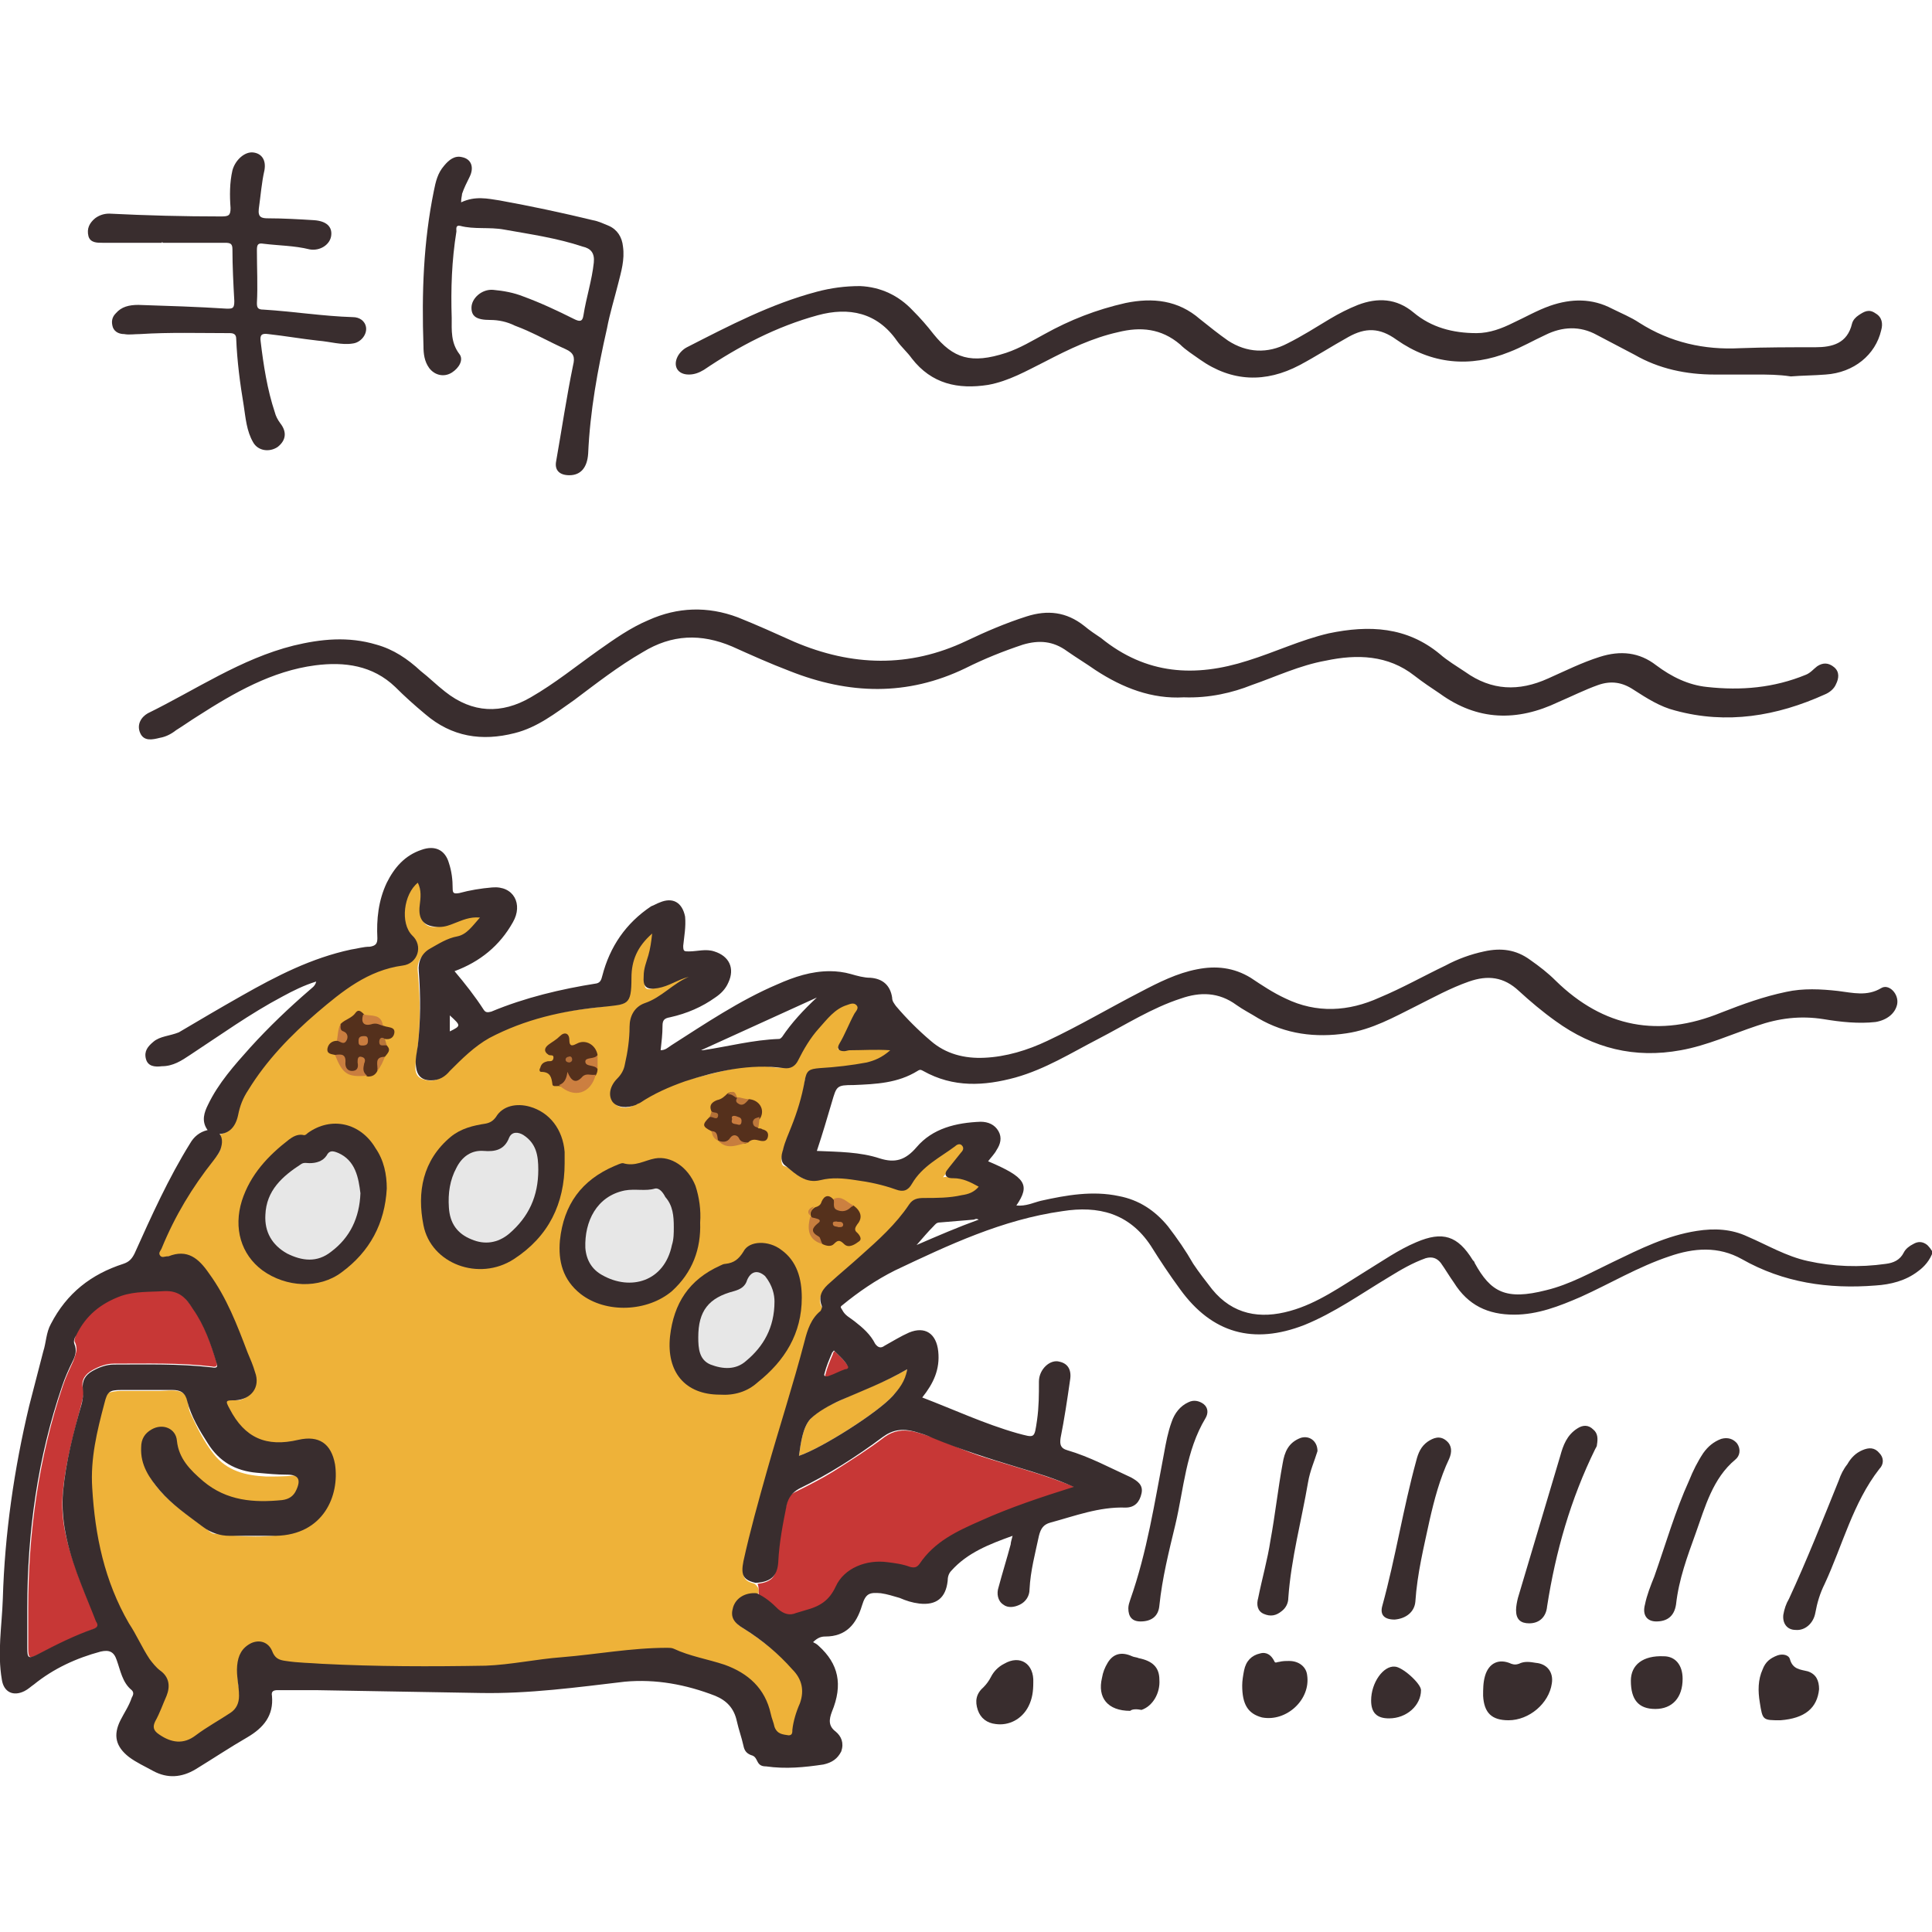
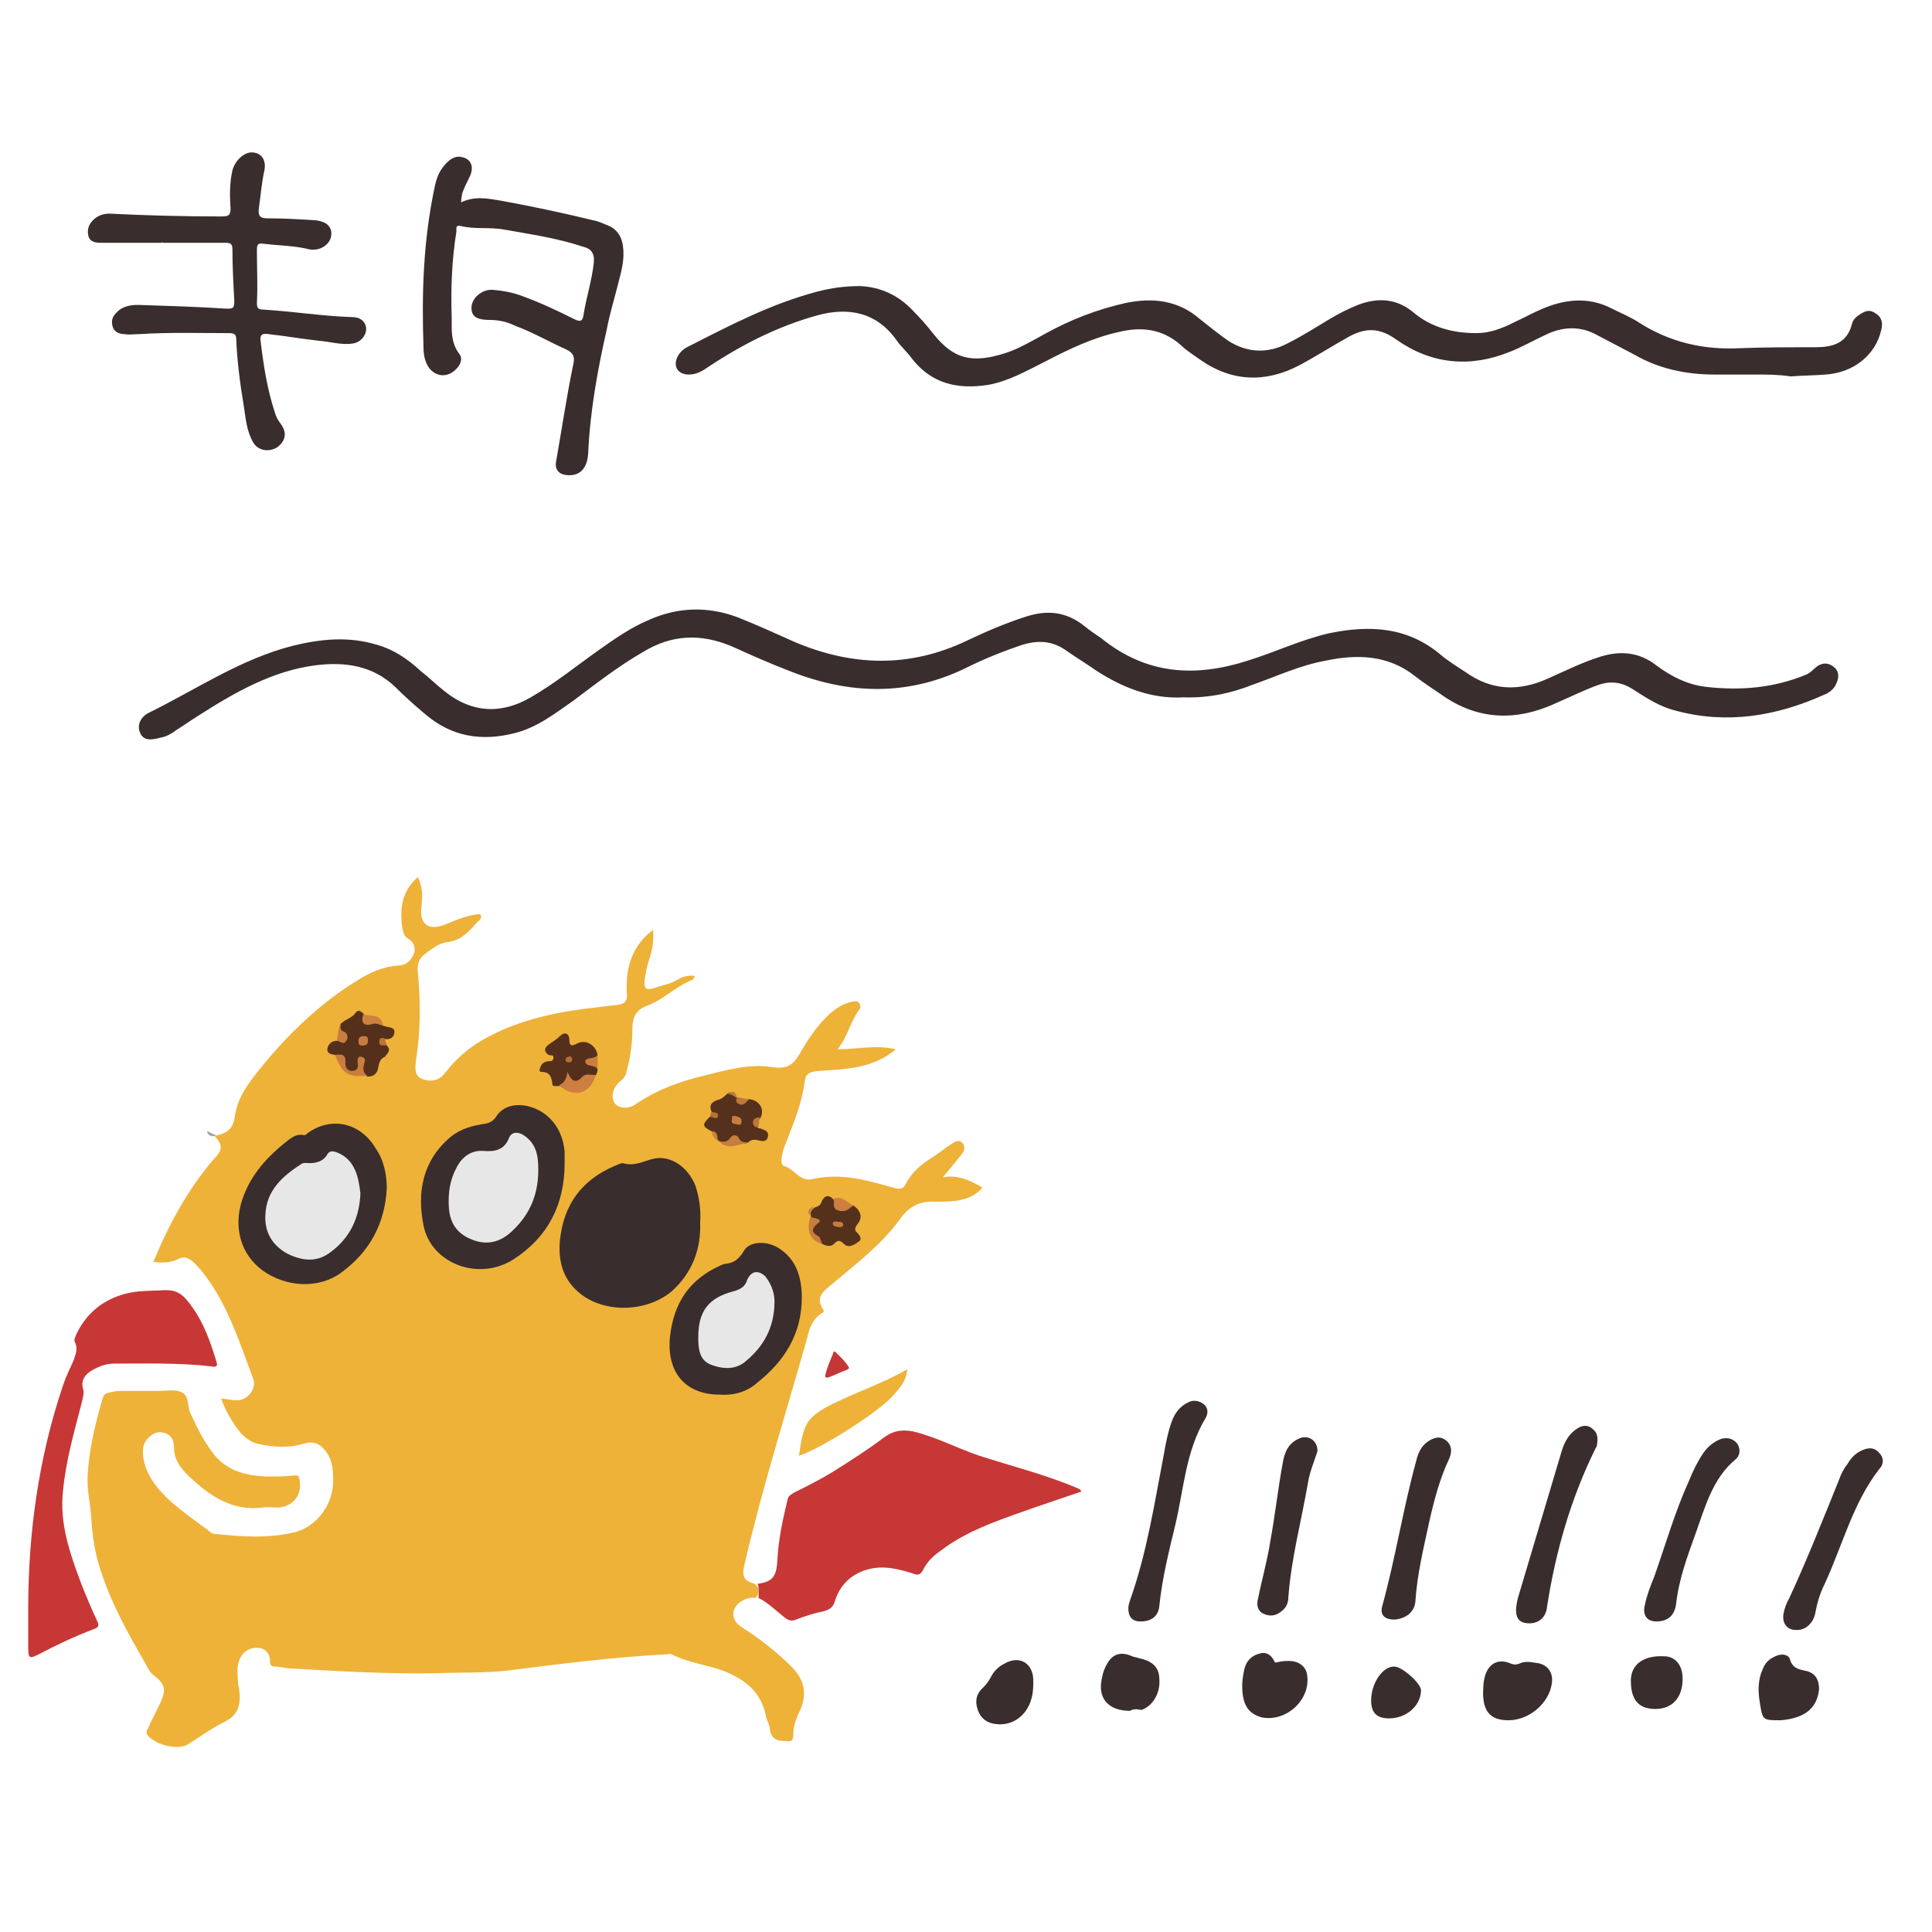
<svg xmlns="http://www.w3.org/2000/svg" version="1.1" id="レイヤー_1" x="0px" y="0px" viewBox="0 0 205.3 205.3" style="enable-background:new 0 0 205.3 205.3;" xml:space="preserve">
  <style type="text/css">
	.st0{fill:#392D2E;}
	.st1{fill:#A9A4A4;}
	.st2{fill:#EEB239;}
	.st3{fill:#C73736;}
	.st4{fill:none;}
	.st5{fill:#C43736;}
	.st6{fill:#54301C;}
	.st7{fill:#55301C;}
	.st8{fill:#55311C;}
	.st9{fill:#CC7F40;}
	.st10{fill:#C97E3F;}
	.st11{fill:#CC8040;}
	.st12{fill:#C77E3E;}
	.st13{fill:#C77D3E;}
	.st14{fill:#CD813F;}
	.st15{fill:#CA7E3F;}
	.st16{fill:#C97D3F;}
	.st17{fill:#BF793B;}
	.st18{fill:#BD773B;}
	.st19{fill:#CA813E;}
	.st20{fill:#B87539;}
	.st21{fill:#B47138;}
	.st22{fill:#CA823D;}
	.st23{fill:#E7E7E7;}
	.st24{fill:#C87C3F;}
	.st25{fill:#C97C3F;}
	.st26{fill:#B57039;}
	.st27{fill:#C77B3F;}
</style>
  <g>
    <path class="st0" d="M125.8,74.1c-3.4,0.2-6.5-1-9.4-2.9c-1-0.7-2-1.3-3-2c-1.5-1.1-3-1.2-4.7-0.7c-2.1,0.7-4.1,1.5-6.1,2.5   c-6.2,3-12.4,2.8-18.7,0.3c-2.1-0.8-4.1-1.7-6.1-2.6c-3.3-1.4-6.4-1.3-9.5,0.6c-2.6,1.5-4.9,3.3-7.3,5.1c-2,1.4-3.9,2.9-6.3,3.5   c-3.5,0.9-6.7,0.4-9.5-2c-1.2-1-2.2-1.9-3.2-2.9c-2.4-2.3-5.4-2.7-8.5-2.3c-4.6,0.6-8.6,2.9-12.5,5.4c-0.8,0.5-1.5,1-2.3,1.5   c-0.5,0.4-1.1,0.7-1.7,0.8c-0.8,0.2-1.7,0.4-2.1-0.5c-0.4-0.9,0.1-1.7,0.8-2.1c5.1-2.5,9.9-5.8,15.5-7.2c2.9-0.7,5.8-1,8.8-0.1   c1.8,0.5,3.3,1.5,4.7,2.8c0.9,0.7,1.7,1.5,2.6,2.2c2.9,2.3,6,2.4,9.1,0.6c2.6-1.5,4.8-3.3,7.2-5c1.7-1.2,3.4-2.4,5.3-3.2   c3.1-1.4,6.3-1.5,9.5-0.3c2,0.8,4,1.7,6,2.6c6.1,2.6,12.2,2.8,18.3-0.1c2.1-1,4.2-1.9,6.4-2.6c2.2-0.7,4.2-0.5,6.1,1   c0.6,0.5,1.2,0.9,1.8,1.3c4.8,3.9,10,4.2,15.6,2.4c2.9-0.9,5.6-2.2,8.6-2.9c4.3-0.9,8.3-0.7,11.8,2.2c0.8,0.7,1.8,1.3,2.7,1.9   c2.8,2,5.7,2.1,8.8,0.7c1.8-0.8,3.6-1.7,5.5-2.3c2.2-0.7,4.2-0.5,6,0.9c1.6,1.2,3.4,2.1,5.4,2.3c3.6,0.4,7.1,0.1,10.5-1.3   c0.5-0.2,0.8-0.6,1.2-0.9c0.6-0.4,1.2-0.4,1.8,0.1s0.5,1.2,0.2,1.8c-0.2,0.5-0.7,0.9-1.2,1.1c-5.1,2.3-10.4,3.2-15.9,1.7   c-1.6-0.4-3-1.3-4.4-2.2c-1.2-0.8-2.4-1-3.8-0.5c-1.4,0.5-2.8,1.2-4.2,1.8c-4.4,2.1-8.6,2-12.6-0.9c-0.9-0.6-1.8-1.2-2.7-1.9   c-2.8-2.2-6.1-2.3-9.4-1.6c-2.8,0.5-5.3,1.7-7.9,2.6C131,73.6,128.5,74.2,125.8,74.1z" />
    <path class="st0" d="M186.6,39.8c-1.5,0-2.9,0-4.4,0c-3,0-5.9-0.6-8.5-2.1c-1.3-0.7-2.7-1.4-4-2.1c-1.8-1-3.7-0.9-5.5,0   c-1.3,0.6-2.5,1.3-3.8,1.8c-4.2,1.7-8.3,1.3-12-1.3c-1.8-1.3-3.3-1.3-5.1-0.3s-3.5,2.1-5.2,3c-3.6,1.9-7.2,1.8-10.6-0.6   c-0.7-0.5-1.5-1-2.1-1.6c-2-1.7-4.2-1.9-6.6-1.3c-2.7,0.6-5.2,1.8-7.7,3.1c-2,1-3.9,2.1-6.1,2.5c-3.2,0.5-6-0.1-8.1-2.8   c-0.5-0.7-1.1-1.2-1.6-1.9c-2.1-3-5.1-3.6-8.4-2.7c-4.4,1.2-8.4,3.3-12.1,5.8c-0.5,0.3-1,0.5-1.6,0.5c-1.2,0-1.7-0.9-1.2-1.9   c0.2-0.4,0.6-0.8,1-1c4.5-2.3,8.9-4.6,13.8-5.9c1.5-0.4,3-0.6,4.6-0.6c2.2,0.1,4.1,1,5.6,2.6c0.8,0.8,1.5,1.6,2.2,2.5   c2.1,2.6,4,3.2,7.7,2c1.5-0.5,2.8-1.3,4.1-2c2.7-1.5,5.5-2.6,8.6-3.3c2.9-0.6,5.6-0.3,7.9,1.7c1,0.8,2,1.6,3,2.3   c2,1.3,4.2,1.4,6.3,0.3c1.6-0.8,3-1.7,4.5-2.6c1-0.6,2-1.1,3-1.5c2.1-0.8,4.1-0.7,5.9,0.8c1.9,1.6,4.2,2.2,6.7,2.2   c1.4,0,2.7-0.5,3.9-1.1c1.3-0.6,2.5-1.3,3.9-1.8c2.3-0.8,4.5-0.8,6.6,0.3c1,0.5,2,0.9,2.9,1.5c3.3,2.1,6.9,2.9,10.7,2.7   c2.7-0.1,5.3-0.1,8-0.1c1.8,0,3.4-0.4,3.9-2.5c0.1-0.4,0.4-0.7,0.7-0.9c0.6-0.4,1.1-0.7,1.8-0.2c0.7,0.4,0.8,1.1,0.6,1.8   c-0.6,2.6-2.9,4.5-5.9,4.7c-1.2,0.1-2.5,0.1-3.7,0.2C189,39.8,187.8,39.8,186.6,39.8L186.6,39.8z" />
    <path class="st0" d="M49,21.5c1.5-0.7,2.8-0.4,4.1-0.2c3.3,0.6,6.6,1.3,9.9,2.1c0.6,0.1,1.2,0.4,1.7,0.6c0.9,0.4,1.4,1.2,1.5,2.2   c0.2,1.4-0.2,2.7-0.5,3.9c-0.4,1.6-0.9,3.2-1.2,4.8c-1,4.4-1.8,8.8-2,13.3c-0.1,1.5-0.8,2.3-2,2.3c-1,0-1.6-0.5-1.4-1.5   c0.6-3.4,1.1-6.8,1.8-10.2c0.2-0.8,0.1-1.3-0.8-1.7c-1.8-0.8-3.5-1.8-5.4-2.5C53.9,34.2,53,34,52.1,34c-1.5,0-2-0.4-2-1.3   c0-1,1.1-2,2.3-1.9c1.1,0.1,2.2,0.3,3.2,0.7c1.9,0.7,3.6,1.5,5.4,2.4c0.6,0.3,0.9,0.3,1-0.4c0.3-1.9,0.9-3.7,1.1-5.6   c0.1-1-0.3-1.5-1.2-1.7c-2.7-0.9-5.5-1.3-8.3-1.8c-1.6-0.3-3.2,0-4.7-0.4c-0.5-0.1-0.4,0.3-0.4,0.6c-0.5,3.1-0.6,6.1-0.5,9.2   c0,1.3-0.1,2.6,0.8,3.8c0.5,0.6,0,1.5-0.8,2s-1.8,0.3-2.4-0.5c-0.5-0.7-0.6-1.5-0.6-2.3c-0.2-5.7,0-11.1,1.1-16.5   c0.2-1,0.4-1.9,1.1-2.7c0.5-0.6,1.1-1.1,1.9-0.9c1,0.2,1.3,1.1,0.8,2.1c-0.3,0.6-0.6,1.2-0.8,1.8C49.1,20.8,49,21,49,21.5z" />
    <path class="st0" d="M17.2,25.8c-2.1,0-4.2,0-6.3,0c-0.6,0-1.3,0-1.5-0.7c-0.2-0.8,0.1-1.4,0.7-1.9c0.4-0.3,0.9-0.5,1.5-0.5   c4,0.2,7.9,0.3,11.9,0.3c0.8,0,1-0.1,1-0.9c-0.1-1.3-0.1-2.7,0.2-4c0.3-1.1,1.3-2,2.2-1.9s1.4,0.8,1.2,1.9   c-0.3,1.3-0.4,2.7-0.6,4.1c-0.1,0.9,0.3,1,1,1c1.6,0,3.3,0.1,4.9,0.2c1.3,0.1,1.9,0.7,1.8,1.6c-0.1,1-1.2,1.7-2.3,1.5   c-1.6-0.4-3.3-0.4-4.9-0.6c-0.6-0.1-0.7,0.1-0.7,0.7c0,1.9,0.1,3.8,0,5.6c0,0.5,0.1,0.7,0.7,0.7c3.2,0.2,6.3,0.7,9.5,0.8   c0.7,0,1.3,0.4,1.4,1.1c0.1,0.8-0.6,1.6-1.4,1.7c-1.2,0.2-2.4-0.2-3.7-0.3c-1.8-0.2-3.5-0.5-5.3-0.7c-0.7-0.1-0.9,0.1-0.8,0.8   c0.3,2.5,0.7,5.1,1.5,7.5c0.1,0.4,0.3,0.8,0.6,1.2c0.7,0.9,0.6,1.8-0.3,2.5c-0.9,0.6-2.1,0.4-2.6-0.5c-0.7-1.2-0.8-2.6-1-3.9   c-0.4-2.4-0.7-4.7-0.8-7.1c0-0.5-0.3-0.6-0.7-0.6c-3.2,0-6.4-0.1-9.5,0.1c-0.6,0-1.2,0.1-1.7,0c-0.5,0-1-0.2-1.2-0.7   c-0.2-0.6-0.1-1.1,0.3-1.5c0.6-0.7,1.4-0.9,2.4-0.9c3.1,0.1,6.3,0.2,9.4,0.4c0.6,0,0.8,0,0.8-0.8c-0.1-1.8-0.2-3.7-0.2-5.5   c0-0.6-0.2-0.7-0.8-0.7c-2.2,0-4.4,0-6.6,0C17.2,25.6,17.2,25.8,17.2,25.8z" />
    <path class="st0" d="M121.2,172.3c-0.9,0-1.3-0.5-1.3-1.4c0-0.3,0.1-0.6,0.2-0.9c1.8-5.1,2.6-10.4,3.6-15.6   c0.2-1.1,0.4-2.2,0.8-3.3c0.3-0.9,0.9-1.7,1.8-2.1c0.6-0.3,1.2-0.1,1.6,0.2c0.5,0.4,0.5,1,0.2,1.5c-2.1,3.5-2.3,7.5-3.2,11.3   c-0.7,2.9-1.4,5.7-1.7,8.6C123.1,171.8,122.3,172.3,121.2,172.3z" />
    <path class="st0" d="M162.5,172.5c-0.9,0-1.4-0.4-1.4-1.4c0-0.4,0.1-0.9,0.2-1.3c1.5-5,3-10.1,4.5-15.1c0.3-1.1,0.7-2.2,1.8-2.9   c0.6-0.4,1.2-0.4,1.7,0.1c0.5,0.4,0.5,1,0.4,1.6c0,0.2-0.1,0.3-0.2,0.5c-2.6,5.3-4.2,10.9-5.1,16.7   C164.3,171.8,163.6,172.5,162.5,172.5z" />
    <path class="st0" d="M190.8,173.2c-0.9,0-1.4-0.7-1.3-1.6c0.1-0.6,0.3-1.2,0.6-1.7c1.9-4.1,3.6-8.4,5.3-12.6   c0.2-0.6,0.5-1.2,0.9-1.7c0.4-0.7,0.9-1.2,1.6-1.5c0.7-0.3,1.3-0.3,1.8,0.3c0.5,0.5,0.5,1.2,0,1.7c-2.8,3.6-3.9,8.1-5.8,12.2   c-0.5,1-0.8,2-1,3.1C192.7,172.5,191.8,173.3,190.8,173.2z" />
    <path class="st0" d="M176,172.3c-1,0-1.5-0.7-1.2-1.8c0.2-1,0.6-2,1-3c1.2-3.4,2.2-6.9,3.7-10.2c0.4-1,0.9-2,1.5-2.9   c0.5-0.7,1.1-1.2,1.9-1.5c0.7-0.2,1.3,0,1.7,0.5c0.4,0.6,0.3,1.3-0.2,1.7c-2.4,2-3.2,5-4.2,7.8c-0.9,2.5-1.8,4.9-2.1,7.6   C177.9,171.8,177.1,172.3,176,172.3z" />
    <path class="st0" d="M148.2,172.1c-1.1,0-1.6-0.5-1.3-1.5c1.4-5.1,2.2-10.3,3.6-15.4c0.2-0.8,0.5-1.5,1.2-2c0.6-0.4,1.3-0.7,2-0.1   c0.6,0.5,0.6,1.2,0.3,1.9c-1,2.1-1.6,4.4-2.1,6.6c-0.6,2.8-1.3,5.6-1.5,8.6C150.3,171.3,149.4,172,148.2,172.1z" />
    <path class="st0" d="M140,154.2c-0.3,1-0.8,2.1-1,3.3c-0.7,4.1-1.8,8.1-2.1,12.3c0,0.6-0.3,1.1-0.7,1.4c-0.6,0.5-1.2,0.6-1.9,0.3   s-0.8-1-0.6-1.7c0.4-2,1-4.1,1.3-6.1c0.5-2.7,0.8-5.5,1.3-8.2c0.2-1.2,0.6-2.2,1.9-2.7C139.1,152.5,140,153.1,140,154.2z" />
    <path class="st0" d="M160.3,182.8c-1.8,0-2.6-0.8-2.7-2.6c0-0.7,0-1.4,0.2-2.1c0.4-1.4,1.5-1.9,2.8-1.3c0.3,0.1,0.5,0.1,0.8,0   c0.6-0.3,1.2-0.2,1.8-0.1c1.2,0.1,1.9,1,1.7,2.2C164.6,181,162.5,182.8,160.3,182.8z" />
    <path class="st0" d="M132,179.1c0-0.5,0.1-1.1,0.2-1.6c0.2-1,0.8-1.6,1.7-1.8c0.7-0.2,1.2,0.2,1.5,0.8c0.1,0.3,0.3,0.1,0.5,0.1   c0.4-0.1,0.7-0.1,1.1-0.1c1,0,1.8,0.6,1.9,1.5c0.4,2.6-2.2,5-4.8,4.5C132.6,182.1,132,181.1,132,179.1z" />
    <path class="st0" d="M189.2,182.8c-1.9,0-1.9,0-2.2-1.9c-0.2-1.2-0.2-2.4,0.3-3.5c0.3-0.8,0.8-1.2,1.6-1.5c0.6-0.2,1.2,0,1.3,0.4   c0.3,1.1,1.1,1.1,1.9,1.3c0.9,0.3,1.2,1,1.2,1.9C193.1,181.5,191.8,182.6,189.2,182.8z" />
    <path class="st0" d="M120.1,181.8c-2.4,0-3.5-1.4-3-3.5c0.1-0.6,0.3-1.1,0.6-1.6c0.6-1,1.5-1.2,2.6-0.7c0.2,0.1,0.5,0.1,0.7,0.2   c1.5,0.3,2.2,1,2.2,2.3c0.1,1.4-0.7,2.8-1.9,3.2C120.8,181.6,120.3,181.6,120.1,181.8z" />
    <path class="st0" d="M109.8,178.8c0,0.9-0.1,1.7-0.5,2.5c-0.7,1.4-2.1,2.1-3.5,1.9c-0.9-0.1-1.6-0.6-1.9-1.5s-0.2-1.7,0.6-2.4   c0.3-0.3,0.6-0.7,0.8-1.1c0.3-0.6,0.8-1.1,1.4-1.4C108.4,175.8,109.9,176.8,109.8,178.8z" />
    <path class="st0" d="M178.8,178.4c0,2-1.1,3.2-2.9,3.2c-1.8,0-2.6-1-2.6-3c0-1.7,1.3-2.7,3.5-2.6C178,176,178.8,176.9,178.8,178.4z   " />
    <path class="st0" d="M147.6,182.6c-1.3,0-1.9-0.6-1.9-1.9c0-1.9,1.3-3.7,2.5-3.6c0.8,0,2.8,1.8,2.8,2.5   C151,181.2,149.5,182.6,147.6,182.6z" />
    <path class="st1" d="M22,120.2c0.3,0.1,0.6,0.3,0.9,0.4v0.1c-0.3,0.1-0.6,0-0.8-0.2C22,120.3,22,120.2,22,120.2z" />
    <path class="st2" d="M22.8,120.7L22.8,120.7c1.5-0.3,2-0.8,2.2-2.3c0.3-1.9,1.5-3.4,2.6-4.8c3-3.7,6.4-7,10.5-9.5   c1.3-0.8,2.7-1.4,4.2-1.5c0.8,0,1.4-0.5,1.7-1.3c0.2-0.8-0.1-1.2-0.7-1.6c-0.5-0.3-0.5-1-0.6-1.5c-0.2-1.9,0.1-3.6,1.7-5   c0.5,1,0.5,2,0.4,3c-0.3,2,0.7,2.8,2.6,2c1-0.4,1.9-0.8,3-1c0.3,0,0.6-0.2,0.7,0.1c0.1,0.2-0.1,0.5-0.3,0.6c-0.9,1-1.7,2-3.2,2.2   c-1,0.1-1.8,0.8-2.6,1.4c-0.5,0.4-0.7,1.1-0.6,1.8c0.3,3.1,0.3,6.3-0.2,9.4c-0.1,0.8-0.2,1.7,0.8,2c0.9,0.3,1.7,0.1,2.3-0.7   c1.1-1.4,2.4-2.6,4-3.5c3.3-1.9,7-2.8,10.8-3.3c1.1-0.1,2.2-0.3,3.4-0.4c1-0.1,1.2-0.5,1.1-1.4c-0.1-2.3,0.4-4.4,2.2-6.1   c0.1-0.1,0.3-0.2,0.6-0.5c0.1,1.3-0.1,2.3-0.5,3.4c-0.2,0.7-0.3,1.3-0.4,2c-0.1,1,0.3,1,1,0.8c0.8-0.3,1.7-0.4,2.5-0.9   c0.5-0.3,1.1-0.5,1.8-0.4c0,0.3-0.2,0.4-0.4,0.5c-1.7,0.7-3,2.1-4.7,2.7c-1.1,0.4-1.5,1.2-1.5,2.4c0,1.5-0.2,3-0.6,4.5   c-0.1,0.5-0.3,0.8-0.7,1.1c-0.8,0.7-1,1.6-0.6,2.3c0.4,0.6,1.5,0.7,2.3,0.1c2.2-1.5,4.7-2.4,7.2-3c2.4-0.6,4.9-1.3,7.3-0.9   c1.9,0.3,2.4-0.6,3.1-1.8c0.8-1.4,1.8-2.8,3-3.9c0.6-0.5,1.3-1,2.1-1.2c0.4-0.1,0.8-0.2,1,0.1c0.3,0.4,0,0.7-0.2,1   c-0.8,1.2-1.1,2.7-2.1,3.9c2.1,0,4.1-0.5,6.2,0c-2.5,2.1-5.4,2.1-8.2,2.3c-0.9,0.1-1.4,0.2-1.5,1.2c-0.3,2.3-1.2,4.4-2,6.5   c-0.2,0.4-0.3,0.8-0.4,1.3c-0.1,0.4-0.1,1,0.2,1.1c1.1,0.3,1.7,1.7,3,1.4c3-0.7,5.8,0.1,8.6,0.9c0.7,0.2,1.1,0.2,1.4-0.5   c0.6-1.1,1.5-1.9,2.6-2.6c0.8-0.5,1.5-1.1,2.3-1.6c0.3-0.2,0.7-0.4,1-0.1c0.4,0.3,0.3,0.8,0.1,1.1c-0.6,0.8-1.3,1.6-2.1,2.6   c1.7-0.3,3,0.4,4.2,1.1c-1.3,1.5-3.2,1.5-5,1.5c-1.7-0.1-2.8,0.5-3.8,1.9c-1.9,2.6-4.5,4.6-7,6.7c-0.9,0.8-2.1,1.4-1.1,2.9   c0.1,0.2,0,0.2-0.1,0.3c-1,0.6-1.4,1.6-1.6,2.6c-2.3,8.1-4.8,16-6.7,24.2c-0.3,1.3,0,1.7,1.1,2c0.6,0.5,0.5,1,0.1,1.5   c-0.6-0.1-1.1,0.1-1.6,0.4c-1.1,0.8-1,2,0.1,2.7c1.9,1.2,3.7,2.6,5.3,4.2c1.4,1.4,1.7,2.9,0.9,4.7c-0.4,0.8-0.7,1.6-0.7,2.5   s-0.4,0.7-1,0.7c-0.9,0-1.4-0.4-1.5-1.3c0-0.4-0.3-0.8-0.4-1.3c-0.5-2.6-2.2-3.9-4.4-4.8c-1.8-0.7-3.9-0.9-5.6-1.8   c-0.2-0.1-0.5,0-0.7,0c-5.6,0.3-11.1,1-16.6,1.7c-2.5,0.3-5.1,0.2-7.6,0.3c-5.2,0.1-10.3-0.2-15.5-0.5c-0.6,0-1.2-0.2-1.7-0.2   c-0.4,0-0.6-0.1-0.6-0.5c0-0.9-0.5-1.5-1.4-1.5s-1.6,0.5-1.9,1.4c-0.3,0.8-0.1,1.7-0.1,2.5c0,0.1,0.1,0.3,0.1,0.4   c0.2,1.5,0.1,2.8-1.6,3.6c-1.4,0.7-2.6,1.6-3.9,2.4c-1.1,0.6-3.4,0-4.2-1c-0.3-0.4,0-0.6,0.1-0.9c0.4-0.9,0.9-1.8,1.3-2.7   c0.6-1.3,0.4-1.9-0.8-2.8c-0.5-0.4-0.7-1-1-1.5c-1.8-3.1-3.5-6.2-4.6-9.6c-0.6-1.8-0.9-3.7-1-5.6c-0.1-1.4-0.4-2.7-0.4-4.1   c0.1-3,0.8-5.8,1.6-8.6c0.1-0.3,0.2-0.5,0.6-0.6c0.4-0.1,0.9-0.2,1.3-0.2c1.4,0,2.8,0,4.2,0c0.8,0,1.7-0.2,2.4,0.2   c0.7,0.4,0.5,1.4,0.8,2.1c0.7,1.5,1.4,3,2.5,4.4c1.4,1.8,3.4,2.3,5.6,2.4c1,0,1.9,0,2.9-0.1c0.3,0,0.5-0.1,0.6,0.3   c0.4,1.7-0.6,3-2.3,3.1c-0.5,0-1.1-0.1-1.6,0c-3.3,0.4-5.7-1.3-7.9-3.4c-0.8-0.8-1.5-1.7-1.5-2.9c0-1-0.4-1.6-1.4-1.7   c-0.8-0.1-1.8,0.8-1.9,1.7c-0.1,1.2,0.3,2.3,0.9,3.3c0.7,1.1,1.7,2.1,2.7,2.9c1.1,0.9,2.2,1.7,3.3,2.5c0.2,0.2,0.5,0.4,0.8,0.4   c2.8,0.3,5.7,0.5,8.5-0.2c2.2-0.6,3.9-2.8,4-5.2c0-1.2,0-2.4-0.8-3.4c-0.6-0.8-1.3-1.1-2.3-0.8c-1.6,0.5-3.3,0.4-5,0   c-0.7-0.2-1.2-0.6-1.7-1.1c-0.9-1.1-1.6-2.3-2.1-3.7c0.6,0.1,1.2,0.2,1.8,0.2c1.1-0.1,2-1.3,1.6-2.3c-1.5-4-2.8-8.2-5.6-11.6   c-0.3-0.3-0.6-0.7-0.9-0.9c-0.5-0.4-0.9-0.5-1.5-0.2c-0.8,0.4-1.6,0.4-2.6,0.3c1.6-3.9,3.6-7.6,6.3-10.8   C23.7,122.2,23.7,121.7,22.8,120.7z" />
    <path class="st3" d="M80.6,169.8c0-0.5,0.1-1-0.1-1.5c1.6-0.2,2-0.8,2.1-2.4c0.1-2.3,0.6-4.5,1.1-6.6c0.1-0.4,0.4-0.5,0.7-0.7   c1.4-0.7,2.8-1.4,4.1-2.2c1.9-1.2,3.8-2.4,5.5-3.7c1-0.7,1.9-0.8,3-0.6c2.5,0.6,4.7,1.8,7.1,2.6c3.4,1.1,7,2,10.3,3.4   c0.2,0.1,0.4,0.1,0.5,0.4c-3.2,1.1-6.3,2.1-9.4,3.3c-2,0.8-3.9,1.7-5.7,3.1c-0.7,0.5-1.3,1.1-1.7,1.9c-0.3,0.6-0.6,0.6-1.1,0.4   c-1.6-0.5-3.2-0.9-4.9-0.4c-1.7,0.5-2.9,1.7-3.4,3.4c-0.2,0.6-0.5,0.8-1.1,1c-1,0.2-2,0.5-3,0.9c-0.5,0.2-0.8,0.1-1.2-0.2   C82.4,171.1,81.6,170.3,80.6,169.8z" />
    <g>
      <path class="st0" d="M18,133.8C17.9,133.8,18,133.8,18,133.8L18,133.8z" />
      <path class="st3" d="M8.6,168.2c-1.2-3.2-2.3-6.4-1.9-9.8c0.3-3.2,1.2-6.3,2-9.4c0.1-0.5,0.3-1,0.1-1.5c-0.2-0.9,0.3-1.5,1-1.9    s1.5-0.7,2.3-0.7c3.5,0,7-0.1,10.4,0.3c0.4,0.1,0.7,0,0.5-0.5c-0.6-2-1.3-4-2.5-5.7c-0.8-1.1-1.4-2-3.1-1.9c-1.5,0.1-3,0-4.5,0.5    c-2.2,0.7-3.8,2.1-4.8,4.2c-0.1,0.3-0.3,0.6-0.1,0.9c0.3,0.7,0,1.3-0.2,1.9c-0.4,0.9-0.8,1.7-1.1,2.6C4.1,154.9,3,162.9,3,170.9    c0,1.4,0,2.8,0,4.2c0,1.1,0.1,1.2,1.1,0.7c1.9-1,3.8-1.9,5.9-2.7c0.6-0.2,0.5-0.5,0.3-0.9C9.7,170.9,9.1,169.5,8.6,168.2z" />
    </g>
    <g>
      <path class="st4" d="M8.6,168.2c-1.2-3.2-2.3-6.4-1.9-9.8c0.3-3.2,1.2-6.3,2-9.4c0.1-0.5,0.3-1,0.1-1.5c-0.2-0.9,0.3-1.5,1-1.9    s1.5-0.7,2.3-0.7c3.5,0,7-0.1,10.4,0.3c0.4,0.1,0.7,0,0.5-0.5c-0.6-2-1.3-4-2.5-5.7c-0.8-1.1-1.4-2-3.1-1.9c-1.5,0.1-3,0-4.5,0.5    c-2.2,0.7-3.8,2.1-4.8,4.2c-0.1,0.3-0.3,0.6-0.1,0.9c0.3,0.7,0,1.3-0.2,1.9c-0.4,0.9-0.8,1.7-1.1,2.6C4.1,154.9,3,162.9,3,170.9    c0,1.4,0,2.8,0,4.2c0,1.1,0.1,1.2,1.1,0.7c1.9-1,3.8-1.9,5.9-2.7c0.6-0.2,0.5-0.5,0.3-0.9C9.7,170.9,9.1,169.5,8.6,168.2z" />
      <path class="st2" d="M86.1,150.8c-0.8,0.9-1,2.5-1.2,3.9c2.4-0.8,8.4-4.6,10-6.4c0.7-0.8,1.4-1.5,1.5-2.8    c-2.4,1.4-4.8,2.2-7.1,3.3C88.2,149.3,86.9,149.9,86.1,150.8z" />
    </g>
    <g>
      <path class="st4" d="M74.6,111.7c2.7-0.4,5.4-1.1,8.1-1.2c0.1,0,0.3-0.1,0.3-0.2c1-1.6,2.3-2.9,3.6-4.3l-12.3,5.6    C74.6,111.7,74.6,111.7,74.6,111.7z" />
-       <path class="st4" d="M86.1,150.8c-0.8,0.9-1,2.5-1.2,3.9c2.4-0.8,8.4-4.6,10-6.4c0.7-0.8,1.4-1.5,1.5-2.8    c-2.4,1.4-4.8,2.2-7.1,3.3C88.2,149.3,86.9,149.9,86.1,150.8z" />
      <path class="st4" d="M103.4,129.6c-1.2,0.1-2.4,0.2-3.6,0.3c-0.3,0-0.5,0.2-0.7,0.4c-0.5,0.6-1.1,1.3-1.8,2c2.3-1,4.4-1.9,6.5-2.8    C103.7,129.4,103.5,129.4,103.4,129.6z" />
      <path class="st4" d="M8.6,168.2c-1.2-3.2-2.3-6.4-1.9-9.8c0.3-3.2,1.2-6.3,2-9.4c0.1-0.5,0.3-1,0.1-1.5c-0.2-0.9,0.3-1.5,1-1.9    s1.5-0.7,2.3-0.7c3.5,0,7-0.1,10.4,0.3c0.4,0.1,0.7,0,0.5-0.5c-0.6-2-1.3-4-2.5-5.7c-0.8-1.1-1.4-2-3.1-1.9c-1.5,0.1-3,0-4.5,0.5    c-2.2,0.7-3.8,2.1-4.8,4.2c-0.1,0.3-0.3,0.6-0.1,0.9c0.3,0.7,0,1.3-0.2,1.9c-0.4,0.9-0.8,1.7-1.1,2.6C4.1,154.9,3,162.9,3,170.9    c0,1.4,0,2.8,0,4.2c0,1.1,0.1,1.2,1.1,0.7c1.9-1,3.8-1.9,5.9-2.7c0.6-0.2,0.5-0.5,0.3-0.9C9.7,170.9,9.1,169.5,8.6,168.2z" />
      <path class="st5" d="M88.7,143.6c-0.1,0-0.2,0.2-0.2,0.3c-0.3,0.7-0.6,1.4-0.8,2.2c-0.1,0.4,0.3,0.3,0.5,0.2    c0.6-0.2,1.1-0.5,1.7-0.7c0.2-0.1,0.4-0.2,0.3-0.3C89.8,144.6,89.2,144.1,88.7,143.6z" />
    </g>
-     <path class="st0" d="M204.8,132.3c-0.5-0.4-1-0.4-1.5-0.1c-0.4,0.2-0.8,0.5-1,0.9c-0.4,0.8-1.1,1.1-1.9,1.2   c-2.8,0.4-5.6,0.3-8.3-0.3c-2.3-0.5-4.3-1.7-6.4-2.6c-1.7-0.8-3.5-0.9-5.4-0.6c-3.2,0.5-6,1.9-8.9,3.3c-2.3,1.1-4.6,2.4-7.1,3   c-4.3,1.1-5.9,0.2-7.6-2.9c0-0.1-0.1-0.2-0.2-0.3c-1.6-2.6-3.2-3.1-6-1.9c-1.9,0.8-3.6,2-5.4,3.1c-2.6,1.6-5.1,3.4-8,4.2   c-3.2,0.9-6.1,0.4-8.3-2.3c-0.7-0.9-1.4-1.8-2-2.7c-0.8-1.4-1.7-2.7-2.7-4c-1.4-1.7-3.1-2.8-5.2-3.2c-2.8-0.6-5.6-0.1-8.3,0.5   c-0.8,0.2-1.6,0.6-2.6,0.5c1.5-2.2,1-3-3-4.7c0.3-0.4,0.7-0.8,0.9-1.2c0.4-0.6,0.6-1.3,0.2-2s-1.1-1-1.9-1   c-2.6,0.1-5.1,0.7-6.8,2.7c-1.2,1.4-2.3,1.7-3.9,1.2c-2.1-0.7-4.4-0.7-6.7-0.8c0.6-1.8,1.1-3.5,1.6-5.2s0.5-1.8,2.3-1.8   c2.4-0.1,4.7-0.2,6.8-1.5c0.3-0.2,0.4-0.1,0.6,0c3.2,1.8,6.5,1.6,9.8,0.7c3.2-0.9,5.9-2.6,8.8-4.1s5.7-3.3,8.8-4.3   c2-0.7,4-0.7,5.9,0.7c0.7,0.5,1.5,0.9,2.3,1.4c2.9,1.7,6.1,2.1,9.4,1.6c2.7-0.4,5-1.7,7.4-2.9c1.8-0.9,3.6-1.9,5.6-2.6   s3.7-0.5,5.3,1c1.2,1.1,2.5,2.2,3.9,3.2c4,2.9,8.4,4,13.3,3.1c2.8-0.5,5.4-1.7,8.1-2.6c2.3-0.8,4.6-1.1,7.1-0.7   c1.8,0.3,3.7,0.5,5.5,0.3c1.2-0.2,2.1-0.9,2.3-1.9c0.2-1.1-0.9-2.2-1.7-1.7c-1.5,0.9-3,0.5-4.6,0.3c-1.8-0.2-3.7-0.3-5.5,0.1   c-2.4,0.5-4.6,1.3-6.9,2.2c-6.6,2.7-12.5,1.6-17.6-3.4c-0.8-0.8-1.7-1.5-2.7-2.2c-1.5-1.1-3.1-1.3-4.9-0.9   c-1.4,0.3-2.8,0.8-4.1,1.5c-2.3,1.1-4.6,2.4-7,3.4c-3.3,1.5-6.7,1.7-10,0.1c-1.3-0.6-2.5-1.4-3.7-2.2c-1.8-1.1-3.7-1.3-5.7-0.9   c-2.1,0.4-4.1,1.4-6,2.4c-3.3,1.7-6.5,3.6-9.9,5.2c-2.1,1-4.4,1.7-6.7,1.8c-2.1,0.1-4.1-0.4-5.7-1.8c-1.3-1.1-2.6-2.4-3.7-3.7   c-0.2-0.3-0.4-0.5-0.4-0.9c-0.2-1.3-1-2-2.3-2.1c-0.7,0-1.4-0.2-2.1-0.4c-0.7-0.2-1.5-0.3-2.2-0.3c-2,0-3.8,0.6-5.6,1.4   c-4,1.7-7.7,4.2-11.3,6.5c-0.3,0.2-0.6,0.5-1.1,0.5c0.1-0.9,0.2-1.7,0.2-2.6c0-0.6,0.2-0.8,0.8-0.9c1.8-0.4,3.4-1.1,4.8-2.1   c0.6-0.4,1.1-0.9,1.4-1.6c0.7-1.5,0.1-2.8-1.5-3.3c-0.9-0.3-1.8,0-2.7,0c-0.5,0-0.6,0-0.6-0.6c0.1-1,0.3-2,0.2-3.1   c-0.3-1.5-1.3-2.1-2.7-1.5c-0.3,0.1-0.6,0.3-0.9,0.4c-2.7,1.8-4.4,4.3-5.2,7.4c-0.1,0.4-0.2,0.7-0.6,0.8c-3.8,0.6-7.6,1.5-11.2,3   c-0.4,0.1-0.6,0.1-0.8-0.2c-0.9-1.4-2-2.8-3.1-4.1c2.7-1,4.8-2.7,6.2-5.2c1.1-1.9,0.1-3.9-2.2-3.7c-1.2,0.1-2.4,0.3-3.5,0.6   c-0.6,0.1-0.7,0-0.7-0.5c0-0.9-0.1-1.8-0.4-2.7c-0.4-1.4-1.5-1.9-2.9-1.4c-1.8,0.6-2.9,1.9-3.7,3.5c-0.9,1.9-1.1,3.9-1,5.9   c0,0.6-0.2,0.8-0.8,0.9c-0.7,0-1.3,0.2-2,0.3c-4.2,0.9-7.9,2.8-11.6,4.9c-2.3,1.3-4.5,2.6-6.7,3.9c-1,0.4-2,0.4-2.7,1   c-0.6,0.5-1,1-0.8,1.8s0.9,0.9,1.7,0.8c1.2,0,2.1-0.6,3-1.2c3.2-2.1,6.4-4.4,9.8-6.2c1.1-0.6,2.3-1.2,3.6-1.6   c-0.1,0.5-0.5,0.7-0.7,0.9c-2.2,1.9-4.3,3.9-6.3,6.1c-1.7,1.9-3.4,3.8-4.5,6.1c-0.4,0.8-0.7,1.7-0.1,2.6c0.2,0.3,0.6,0.5,0.9,0.5   c1.3,0.1,2.1-0.6,2.4-2c0.2-1,0.5-1.8,1.1-2.7c1.9-3.1,4.5-5.8,7.3-8.2c2.7-2.3,5.4-4.5,9.1-5c1.6-0.2,2.2-2.1,1-3.2   c-1.3-1.3-0.9-4.4,0.6-5.6c0.4,0.8,0.3,1.6,0.2,2.4c-0.2,1.6,0.5,2.3,2.1,2.3c0.6,0,1.1-0.2,1.6-0.4c0.8-0.3,1.6-0.7,2.7-0.6   c-0.8,0.9-1.4,1.8-2.4,2c-1.1,0.2-2,0.8-2.9,1.3s-1.3,1.4-1.2,2.4c0.2,2.6,0.2,5.3-0.1,7.9c-0.1,0.7-0.3,1.5-0.2,2.2   c0.1,1,0.6,1.5,1.6,1.5c0.9,0,1.5-0.4,2-1c1.3-1.3,2.6-2.6,4.2-3.5c3.8-2,7.8-2.9,12-3.3c2.7-0.3,3.1-0.1,3.1-3.1   c0-1.8,0.6-3.3,2.2-4.7c-0.1,0.9-0.2,1.6-0.4,2.3c-0.2,0.7-0.5,1.4-0.5,2.2c-0.1,1.2,0.3,1.5,1.5,1.3s2.1-0.9,3.3-1.2   c-1.7,0.7-2.9,2.2-4.7,2.8c-1.1,0.4-1.6,1.4-1.6,2.5c0,1.3-0.2,2.7-0.5,4c-0.1,0.6-0.4,1.1-0.8,1.5c-0.8,0.8-1,1.8-0.5,2.5   c0.5,0.6,1.5,0.7,2.5,0.3c0.1-0.1,0.2-0.1,0.4-0.2c1.5-1,3.1-1.7,4.8-2.3c3.4-1.1,6.9-1.9,10.5-1.4c0.7,0.1,1.2-0.2,1.5-0.8   c0.6-1.2,1.3-2.4,2.2-3.4c0.9-1,1.7-2.1,3-2.5c0.3-0.1,0.7-0.3,1,0s0,0.6-0.2,0.9c-0.6,1.1-1,2.2-1.6,3.2c-0.3,0.5-0.1,0.8,0.5,0.8   c0.2,0,0.4-0.1,0.6-0.1c1.4,0,2.7-0.1,4.3,0c-0.9,0.8-1.7,1.1-2.5,1.3c-1.6,0.3-3.3,0.5-5,0.6c-1.1,0.1-1.4,0.2-1.6,1.4   c-0.3,1.7-0.8,3.3-1.4,4.8c-0.3,0.8-0.7,1.6-0.9,2.5c-0.2,0.6-0.3,1.3,0.3,1.7c1.1,0.9,2.1,1.9,3.7,1.5c1.2-0.3,2.4-0.2,3.7,0   c1.5,0.2,2.9,0.5,4.3,1c0.8,0.3,1.3,0.1,1.7-0.6c1.1-1.9,3-2.8,4.6-4c0.2-0.2,0.5-0.3,0.7-0.1c0.3,0.3,0.1,0.6-0.1,0.8   c-0.4,0.5-0.8,1-1.2,1.5c-0.2,0.3-0.5,0.5-0.4,0.9c0.2,0.3,0.5,0.3,0.8,0.3c1,0,1.8,0.4,2.7,0.9c-0.5,0.6-1.1,0.8-1.8,0.9   c-1.3,0.3-2.7,0.3-4,0.3c-0.7,0-1.2,0.1-1.6,0.7c-1.4,2.1-3.3,3.8-5.1,5.4c-1.1,1-2.2,1.9-3.3,2.9c-0.7,0.6-1.3,1.3-0.9,2.4   c0.1,0.2,0,0.4-0.1,0.6c-1,0.8-1.4,2-1.7,3.2c-1.2,4.6-2.7,9.2-4,13.8c-0.9,3.2-1.8,6.4-2.5,9.6c-0.3,1.5,0,2,1.3,2.3   c1.6-0.1,2.3-0.7,2.4-2.2c0.1-2.1,0.5-4.1,0.9-6.1c0.2-0.8,0.6-1.3,1.3-1.7c3.1-1.5,6.1-3.4,8.9-5.5c1.1-0.8,2.1-0.9,3.3-0.6   c0.7,0.2,1.4,0.4,2,0.7c2.9,1.2,6,2.2,9,3.1c2,0.6,4,1.2,6,2.1c-3.5,1.1-6.8,2.2-9.9,3.6c-2.5,1.1-4.9,2.2-6.5,4.6   c-0.3,0.4-0.6,0.4-1,0.3c-0.8-0.3-1.6-0.4-2.4-0.5c-2.2-0.3-4.6,0.6-5.5,2.6c-0.7,1.5-1.7,2.1-3.2,2.5c-0.3,0.1-0.7,0.2-1,0.3   c-0.7,0.3-1.3,0.1-1.9-0.4c-0.7-0.7-1.4-1.3-2.3-1.7c-1.2-0.1-2.2,0.5-2.5,1.5s0,1.6,1.2,2.3c1.9,1.2,3.6,2.6,5.1,4.3   c1,1,1.3,2.2,0.8,3.6c-0.4,0.9-0.7,1.9-0.8,2.8c0,0.3,0,0.6-0.4,0.6c-0.6-0.1-1.2-0.1-1.5-0.9c-0.1-0.5-0.3-0.9-0.4-1.4   c-0.6-2.7-2.4-4.3-4.9-5.2c-1.8-0.6-3.7-0.9-5.4-1.7c-0.2-0.1-0.5-0.1-0.7-0.1c-3.8,0-7.5,0.7-11.2,1c-2.7,0.2-5.4,0.8-8.1,0.9   c-5.8,0.1-11.6,0.1-17.4-0.2c-1.3-0.1-2.5-0.1-3.8-0.3c-0.8-0.1-1.2-0.3-1.5-1.1c-0.4-0.9-1.3-1.2-2.2-0.8c-1,0.5-1.4,1.3-1.5,2.4   c-0.1,1.1,0.2,2.1,0.2,3.2c0,0.8-0.3,1.4-0.9,1.8c-1.2,0.8-2.5,1.5-3.7,2.4c-1.3,1-2.6,0.8-3.9-0.1c-0.6-0.4-0.7-0.8-0.4-1.4   c0.5-0.9,0.8-1.8,1.2-2.7c0.4-1,0.3-2-0.7-2.7c-0.4-0.3-0.8-0.8-1.1-1.2c-0.8-1.2-1.4-2.6-2.2-3.8c-2.6-4.5-3.6-9.3-3.9-14.4   c-0.2-3.1,0.5-6,1.3-9c0.3-1.2,0.5-1.4,1.8-1.4c1.8,0,3.6,0,5.4,0c0.9,0,1.4,0.3,1.6,1.2c0.4,1.6,1.3,3.1,2.2,4.5   c1.2,1.9,2.9,2.9,5.2,3.1c1.1,0.1,2.1,0.2,3.2,0.2c1.2,0,1.5,0.5,1,1.6c-0.3,0.7-0.8,1-1.5,1.1c-3,0.3-5.9,0.1-8.4-2   c-1.4-1.2-2.6-2.4-2.8-4.3c-0.1-1.3-1.5-1.9-2.7-1.2c-0.7,0.4-1.1,1-1.1,1.9c-0.1,1.9,0.9,3.3,2,4.6c1.3,1.5,2.9,2.6,4.5,3.8   c0.9,0.7,1.9,1,2.9,1c1.6,0,3.3,0,4.9,0c5.1-0.1,6.8-4.3,6.3-7.6c-0.4-2.2-1.7-3.1-3.9-2.6c-3.4,0.8-5.7-0.2-7.3-3.3   c-0.5-0.9-0.4-0.9,0.6-0.9c1.7-0.1,2.7-1.4,2.1-3c-0.2-0.7-0.5-1.4-0.8-2.1c-1.1-2.9-2.2-5.8-4.1-8.4c-1.1-1.6-2.3-2.6-4.3-1.8l0,0   c0,0,0,0-0.1,0c-0.3,0-0.6,0.2-0.8-0.1c-0.2-0.3,0.1-0.5,0.2-0.8c1.4-3.4,3.2-6.4,5.5-9.3c0.3-0.4,0.7-0.9,0.8-1.4   c0.2-0.7,0.1-1.4-0.6-1.7c-0.3,0-0.6-0.2-0.9-0.1c-0.8,0.2-1.4,0.7-1.8,1.4c-2.3,3.7-4.1,7.7-5.9,11.7c-0.3,0.6-0.6,0.9-1.2,1.1   c-3.4,1.1-6,3.1-7.7,6.4c-0.5,0.9-0.5,2-0.8,2.9c-0.5,1.9-1,3.9-1.5,5.8c-1.6,6.7-2.6,13.6-2.8,20.5c-0.1,2.9-0.6,5.7-0.1,8.6   c0.2,1.3,1.2,1.8,2.4,1.2c0.4-0.2,0.7-0.5,1-0.7c2.1-1.7,4.5-2.8,7.1-3.5c0.9-0.2,1.4,0,1.7,0.9c0.4,1.1,0.6,2.4,1.6,3.2   c0.3,0.3,0.1,0.6,0,0.8c-0.3,0.9-0.8,1.6-1.2,2.4c-0.8,1.6-0.5,2.8,0.9,3.9c0.8,0.6,1.7,1,2.6,1.5c1.5,0.8,3,0.7,4.5-0.2   c1.8-1.1,3.6-2.3,5.5-3.4c1.7-1,2.8-2.3,2.6-4.4c-0.1-0.5,0.2-0.6,0.6-0.6c1.4,0,2.7,0,4.1,0c5.8,0.1,11.6,0.2,17.4,0.3   c5.2,0.1,10.3-0.6,15.4-1.2c3.3-0.3,6.5,0.3,9.6,1.5c1.2,0.5,2,1.3,2.3,2.7c0.2,0.9,0.5,1.7,0.7,2.6c0.1,0.5,0.3,0.8,0.8,1   c0.4,0.1,0.5,0.3,0.7,0.7s0.5,0.5,0.9,0.5c2.1,0.3,4.1,0.1,6.1-0.2c0.9-0.2,1.5-0.6,1.9-1.4c0.3-0.9,0-1.6-0.6-2.1   c-0.8-0.6-0.7-1.3-0.4-2.1c1.2-2.9,0.7-5.1-1.4-7c-0.2-0.2-0.4-0.3-0.6-0.4c0.5-0.5,0.9-0.6,1.3-0.6c2.2,0,3.3-1.3,3.9-3.3   c0.4-1.3,0.8-1.4,2-1.3c0.7,0.1,1.3,0.3,2,0.5c0.7,0.3,1.3,0.5,2.1,0.6c1.8,0.2,2.8-0.6,3-2.4c0-0.4,0.1-0.8,0.4-1.1   c1.7-1.9,4-2.8,6.5-3.7c-0.1,0.4-0.2,0.7-0.2,0.9c-0.4,1.5-0.9,3.1-1.3,4.6c-0.2,0.6-0.1,1.4,0.5,1.8c0.5,0.4,1.2,0.3,1.8,0   c0.6-0.3,1-0.9,1-1.6c0.1-2,0.6-3.8,1-5.7c0.2-0.8,0.5-1.2,1.2-1.4c2.6-0.7,5.2-1.7,8-1.6c1,0,1.5-0.6,1.7-1.5s-0.4-1.3-1.1-1.7   c-2.2-1-4.4-2.2-6.8-2.9c-0.7-0.2-0.8-0.6-0.7-1.3c0.4-2,0.7-4,1-6.1c0.2-1.1-0.2-1.8-1.1-2c-1-0.3-2.2,0.8-2.2,2.1   c0,1.4,0,2.7-0.2,4.1c-0.3,2-0.2,1.9-2.1,1.4c-3.5-1-6.7-2.5-10.1-3.8c1.2-1.5,1.9-3,1.7-4.9c-0.2-1.9-1.4-2.7-3.1-2   c-0.9,0.4-1.7,0.9-2.6,1.4c-0.4,0.3-0.7,0.2-1-0.2c-0.5-1-1.3-1.7-2.2-2.4c-0.5-0.4-1-0.6-1.3-1.2c-0.1-0.2-0.3-0.3,0-0.5   c1.7-1.4,3.6-2.7,5.6-3.7c5.7-2.7,11.4-5.4,17.8-6.3c3.8-0.6,7.1,0.2,9.4,3.7c1,1.6,2,3.1,3.1,4.6c3.4,4.7,7.8,5.9,13.2,3.8   c3.2-1.3,6-3.3,9-5.1c1.3-0.8,2.5-1.5,3.9-2c0.7-0.2,1.2,0,1.6,0.5c0.5,0.7,0.9,1.4,1.4,2.1c1.5,2.4,3.6,3.4,6.4,3.4   c2.5,0,4.8-0.9,7.1-1.9c3.1-1.4,6.1-3.2,9.4-4.3c2.6-0.9,5.2-1.1,7.7,0.3c4.4,2.5,9.2,3.2,14.2,2.8c1.6-0.1,3.2-0.5,4.5-1.5   c0.7-0.5,1.3-1.2,1.6-2.1C205.4,133.2,205.3,132.8,204.8,132.3z M47.8,109.6v-1.7C49,109,49,109,47.8,109.6z M83.1,110.2   c-0.1,0.1-0.2,0.2-0.3,0.2c-2.8,0.1-5.4,0.8-8.1,1.2c0,0-0.1,0-0.2,0l12.3-5.6C85.4,107.3,84.1,108.7,83.1,110.2z M9.9,173.1   c-2,0.7-4,1.7-5.9,2.7c-1,0.5-1.1,0.4-1.1-0.7c0-1.4,0-2.8,0-4.2c0-8.1,1.1-16,3.7-23.6c0.3-0.9,0.7-1.8,1.1-2.6   c0.3-0.6,0.5-1.2,0.2-1.9c-0.1-0.3,0-0.6,0.2-0.9c1-2.1,2.6-3.4,4.8-4.2c1.5-0.5,3-0.4,4.5-0.5c1.7-0.1,2.4,0.8,3.1,1.9   c1.2,1.7,1.9,3.7,2.5,5.7c0.2,0.5,0,0.6-0.5,0.5c-3.5-0.4-7-0.3-10.4-0.3c-0.8,0-1.6,0.3-2.3,0.7s-1.1,1-1,1.9c0.1,0.5,0,1-0.1,1.5   c-0.9,3.1-1.7,6.2-2,9.4c-0.3,3.4,0.7,6.7,1.9,9.8c0.5,1.3,1.1,2.7,1.6,4C10.4,172.6,10.5,172.9,9.9,173.1z M96.4,145.5   c-0.2,1.3-0.9,2.1-1.5,2.8c-1.6,1.8-7.6,5.6-10,6.4c0.2-1.4,0.4-3,1.2-3.9c0.8-0.8,2.1-1.5,3.2-2C91.6,147.8,94,146.9,96.4,145.5z    M90.1,145.2c0.1,0.2-0.1,0.3-0.3,0.3c-0.6,0.2-1.1,0.5-1.7,0.7c-0.2,0.1-0.6,0.1-0.5-0.2c0.2-0.8,0.5-1.5,0.8-2.2   c0-0.1,0.2-0.2,0.2-0.3C89.2,144.1,89.8,144.6,90.1,145.2z M97.4,132.3c0.7-0.8,1.2-1.4,1.8-2c0.2-0.2,0.3-0.4,0.7-0.4   c1.2-0.1,2.4-0.2,3.6-0.3c0.2-0.1,0.3-0.1,0.5,0C101.8,130.4,99.7,131.3,97.4,132.3z" />
    <path class="st0" d="M60,123.6c0,4.3-1.7,7.8-5.4,10.2s-8.8,0.5-9.6-3.6c-0.7-3.5-0.1-6.9,2.9-9.4c1.1-0.9,2.4-1.2,3.7-1.4   c0.5-0.1,0.8-0.3,1.1-0.7c0.7-1.2,2.2-1.5,3.6-1.1c2.1,0.6,3.5,2.4,3.7,4.8C60,122.8,60,123.2,60,123.6z" />
    <path class="st0" d="M41.1,126.3c-0.2,3.7-1.8,6.7-4.8,8.9c-2.4,1.8-5.9,1.6-8.4-0.2c-2.3-1.7-3.1-4.5-2.2-7.4   c0.9-2.8,2.8-4.8,5-6.5c0.4-0.3,0.9-0.6,1.5-0.5c0.2,0.1,0.4-0.1,0.5-0.2c2.5-1.8,5.6-1.1,7.2,1.6   C40.8,123.3,41.1,124.8,41.1,126.3z" />
    <path class="st0" d="M74.4,129.9c0.1,2.8-0.8,5.3-3,7.3c-2.6,2.2-7,2.4-9.7,0.3c-1.9-1.5-2.4-3.5-2.2-5.7c0.4-3.8,2.3-6.4,5.8-7.9   c0.3-0.1,0.6-0.3,0.9-0.3c1.3,0.4,2.3-0.3,3.4-0.5c1.7-0.3,3.5,0.9,4.3,2.9C74.3,127.2,74.5,128.6,74.4,129.9z" />
    <path class="st0" d="M76.5,148.2c-3.7,0-5.7-2.4-5.3-6.2c0.4-3.5,2-6,5.3-7.5c0.2-0.1,0.4-0.2,0.6-0.2c0.9-0.1,1.4-0.5,1.9-1.3   c0.6-1.2,2.7-1.2,4-0.2c1.7,1.2,2.2,3.1,2.2,5.1c0,3.8-1.8,6.7-4.7,9C79.4,147.9,78,148.3,76.5,148.2z" />
    <path class="st6" d="M40.1,113.8c-0.2,0.4-0.5,0.6-1,0.6c-0.7-0.2-0.6-0.9-0.6-1.5c-0.3,0.2-0.3,0.4-0.4,0.6   c-0.2,0.4-0.5,0.5-0.9,0.4c-0.4,0-0.6-0.3-0.7-0.6c-0.1-0.6-0.4-1-0.9-1.2c-0.4-0.1-0.9-0.1-0.8-0.7c0.1-0.5,0.5-0.8,1-0.8   c0.5-0.2,0.9-0.3,0.4-0.9c-0.2-0.2-0.1-0.6,0-0.9c0.5-0.5,1.2-0.6,1.6-1.2c0.3-0.4,0.6-0.1,0.9,0.2c0,0.7,0.4,0.9,1,0.7   c0.4-0.1,0.8,0.1,1,0.5c0.1,0,0.3,0.1,0.4,0.1c0.4,0.1,0.9,0.1,0.8,0.7c-0.1,0.5-0.5,0.7-1,0.6c-0.6,0.4,0.1,0.4,0.2,0.7   c0.5,0.5,0.1,0.8-0.2,1.2C40.2,112.6,40.3,113.2,40.1,113.8z" />
    <path class="st7" d="M75.6,120.2c-1-0.5-1-0.7-0.2-1.5c0.3-0.1,0.7-0.2,0.2-0.6c-0.3-0.7,0.1-1,0.6-1.2c0.5-0.1,0.8-0.4,1.1-0.7   c0.5-0.3,0.8,0,1,0.4l0,0c0.3,0.7,0.8,0.4,1.3,0.2c1.1,0.1,1.7,1.1,1.2,2c-0.2,0.3-0.8,0.6-0.2,1.1c0.1,0,0.3,0,0.4,0.1   c0.4,0.1,0.7,0.3,0.6,0.8s-0.5,0.5-0.9,0.4s-0.8-0.2-1.2,0.2c-0.2,0.1-0.5,0.2-0.7,0c-0.6-0.4-1.1-0.5-1.7,0   c-0.3,0.2-0.6-0.1-0.9-0.3l0,0C76,120.8,76.1,120.3,75.6,120.2z" />
    <path class="st6" d="M63.5,113.6c0,0.3-0.1,0.5-0.2,0.7c-0.9,0.2-1.6,1.1-2.7,0.6c-0.5-0.2-0.6,0.7-1.2,0.5c-0.3,0-0.7,0.1-0.7-0.2   c-0.1-0.7-0.2-1.3-1.2-1.3c-0.2,0-0.2-0.3-0.1-0.4c0.1-0.4,0.3-0.6,0.7-0.7c0.2-0.1,0.6,0.1,0.7-0.3c0.1-0.5-0.3-0.3-0.5-0.4   c-0.6-0.4-0.4-0.8,0-1.1c0.4-0.3,0.8-0.5,1.2-0.9c0.5-0.5,1-0.3,1,0.4c0,0.8,0.4,0.6,0.8,0.4c0.9-0.5,2,0.1,2.2,1.2   c-0.1,0.4-0.5,0.5-0.9,0.7C63,113.1,63.4,113.2,63.5,113.6z" />
    <path class="st8" d="M90.7,128.1c0.8,0.6,1,1.3,0.4,2c-0.2,0.3-0.4,0.6,0,0.9c0.3,0.3,0.5,0.7,0.2,0.9c-0.4,0.3-1.1,0.8-1.6,0.3   s-0.7-0.4-1.1,0c-0.3,0.3-0.8,0.2-1.2,0c-0.3-0.3-0.6-0.6-0.9-1c-0.2-0.2-0.4-0.6-0.1-0.8c0.4-0.5,0-0.8-0.2-1.1l0,0   c-0.2-0.5,0.1-0.8,0.4-1c0.3-0.1,0.6-0.2,0.7-0.6c0.3-0.7,0.8-0.8,1.3-0.2C89,128.8,89.8,128.4,90.7,128.1z" />
    <path class="st9" d="M59.4,115.3c0.6-0.2,0.8-0.7,0.9-1.4c0.4,1,0.9,1.3,1.6,0.5c0.4-0.4,0.9-0.1,1.4-0.2   C62.8,116.2,61,116.8,59.4,115.3z" />
    <path class="st10" d="M35.6,112.1c0.7-0.1,1.2-0.1,1.1,0.9c0,0.4,0.2,0.8,0.7,0.8c0.6,0,0.7-0.4,0.6-0.9c0-0.3,0-0.7,0.4-0.6   c0.5,0.1,0.4,0.5,0.3,0.7c-0.1,0.5-0.2,0.9,0.3,1.3C36.9,114.5,36.4,114.1,35.6,112.1z" />
    <path class="st11" d="M90.7,128.1c-0.1,0.1-0.2,0.1-0.3,0.2c-0.4,0.4-0.9,0.5-1.4,0.3c-0.6-0.2-0.3-0.8-0.4-1.2   C89.5,127,90,127.8,90.7,128.1z" />
    <path class="st12" d="M86.1,129.3c0.2,0.1,0.4,0.1,0.7,0.2c0.4,0.1,0.4,0.3,0.1,0.5c-0.6,0.5-0.8,0.9,0.1,1.4   c0.2,0.1,0.2,0.5,0.4,0.8C86,131.8,85.7,130.8,86.1,129.3z" />
    <path class="st13" d="M76.3,121.2c0.5,0.2,1,0.2,1.3-0.3c0.3-0.4,0.7-0.3,0.9,0c0.2,0.5,0.6,0.5,1.1,0.5   C78.4,121.6,77.3,122.3,76.3,121.2z" />
    <path class="st14" d="M40.7,109c-0.4-0.1-0.6-0.3-1.1-0.2c-0.9,0.3-1.3-0.1-1-1C39.5,108,40.5,107.7,40.7,109z" />
    <path class="st15" d="M63.5,113.6c-0.3-0.5-1.3-0.2-1.3-0.8c0-0.5,1-0.2,1.3-0.7C63.5,112.6,63.5,113.1,63.5,113.6z" />
    <path class="st16" d="M36.2,108.8c0,0.3-0.1,0.7,0.3,0.8c0.5,0.2,0.5,0.7,0.3,1c-0.3,0.5-0.7,0-1,0   C35.9,110.1,35.9,109.3,36.2,108.8z" />
    <path class="st17" d="M79.6,116.8c-0.3,0.3-0.6,0.8-1.1,0.5c-0.4-0.2-0.3-0.5-0.1-0.7C78.7,116.6,79.1,116.8,79.6,116.8z" />
    <path class="st18" d="M80.6,119.8c-0.4,0-0.6-0.2-0.6-0.6c0.1-0.4,0.4-0.4,0.7-0.5C80.7,119.2,80.6,119.6,80.6,119.8z" />
-     <path class="st19" d="M40.1,113.8c0.1-0.6-0.4-1.5,0.8-1.5C40.7,112.8,40.5,113.3,40.1,113.8z" />
    <path class="st20" d="M41.1,111.1c-0.3-0.1-0.8,0.2-0.8-0.4c0-0.3,0.2-0.6,0.6-0.3C41,110.7,41,110.8,41.1,111.1z" />
    <path class="st21" d="M75.6,118.1c0.2,0.2,0.8,0,0.7,0.5c-0.1,0.5-0.6,0-0.9,0.1C75.5,118.5,75.6,118.2,75.6,118.1z" />
    <path class="st22" d="M75.6,120.2c0.7,0,0.6,0.6,0.7,1C75.8,121,75.7,120.6,75.6,120.2z" />
    <path class="st17" d="M78.3,116.7c-0.3-0.2-0.6-0.5-1-0.4C77.9,115.8,78.2,116,78.3,116.7z" />
    <path class="st12" d="M86.5,128.2c-0.2,0.3-0.5,0.6-0.4,1C85.7,128.8,85.9,128.4,86.5,128.2z" />
    <path class="st23" d="M57.2,124.3c0,2.8-1,5-3.1,6.8c-1.2,1-2.6,1.2-4,0.6c-1.5-0.6-2.3-1.7-2.4-3.4c-0.1-1.5,0.1-2.9,0.8-4.2   c0.6-1.2,1.6-1.9,2.9-1.8c1.2,0.1,2.2-0.1,2.7-1.4c0.3-0.7,1-0.6,1.5-0.3C57,121.5,57.2,122.8,57.2,124.3z" />
    <path class="st23" d="M38.3,126.8c-0.1,2.6-1.1,4.7-3.1,6.2c-1.5,1.2-3.1,1-4.7,0.2c-1.6-0.9-2.4-2.3-2.3-4.1   c0.1-2.6,1.8-4.1,3.8-5.4c0.3-0.2,0.6-0.1,0.9-0.1c0.7,0,1.4-0.2,1.8-0.8c0.3-0.6,0.7-0.5,1.2-0.3   C37.8,123.3,38.1,125.2,38.3,126.8z" />
-     <path class="st23" d="M71.6,130.4c0,0.6,0,1.3-0.2,1.9c-0.8,3.9-4.4,4.9-7.4,3.2c-1.1-0.6-1.7-1.6-1.8-2.9   c-0.1-2.8,1.2-5.5,4.2-6.1c1.1-0.2,2.2,0.1,3.2-0.2c0.5-0.1,0.9,0.5,1.1,0.9C71.5,128.1,71.6,129.2,71.6,130.4z" />
    <path class="st23" d="M82.3,138.3c0,2.8-1.2,4.8-3,6.3c-1.1,1-2.5,0.9-3.8,0.4c-1.2-0.5-1.3-1.7-1.3-2.9c0-2.8,1.1-4.2,3.8-4.9   c0.7-0.2,1.2-0.5,1.4-1.2c0.4-0.9,1.1-1.1,1.9-0.4C82.1,136.6,82.3,137.6,82.3,138.3z" />
    <path class="st24" d="M39.1,110.6c0,0.4-0.2,0.5-0.6,0.5c-0.4,0-0.4-0.2-0.4-0.5c0-0.4,0.2-0.5,0.6-0.5   C39,110.1,39.1,110.2,39.1,110.6z" />
    <path class="st25" d="M78.2,118.6c0.2,0.1,0.6,0.1,0.6,0.5c0,0.3-0.1,0.5-0.4,0.4s-0.8,0-0.6-0.6C77.7,118.7,77.8,118.5,78.2,118.6   z" />
    <path class="st26" d="M60.8,112.6c0,0.2-0.2,0.3-0.3,0.3c-0.2,0-0.4-0.1-0.4-0.3c0-0.2,0.2-0.3,0.3-0.3   C60.6,112.2,60.8,112.3,60.8,112.6z" />
    <path class="st27" d="M89.1,130.4c-0.2-0.1-0.6,0-0.6-0.4c0-0.2,0.2-0.2,0.4-0.2c0.2,0.1,0.6-0.1,0.7,0.3   C89.6,130.4,89.4,130.4,89.1,130.4z" />
  </g>
</svg>